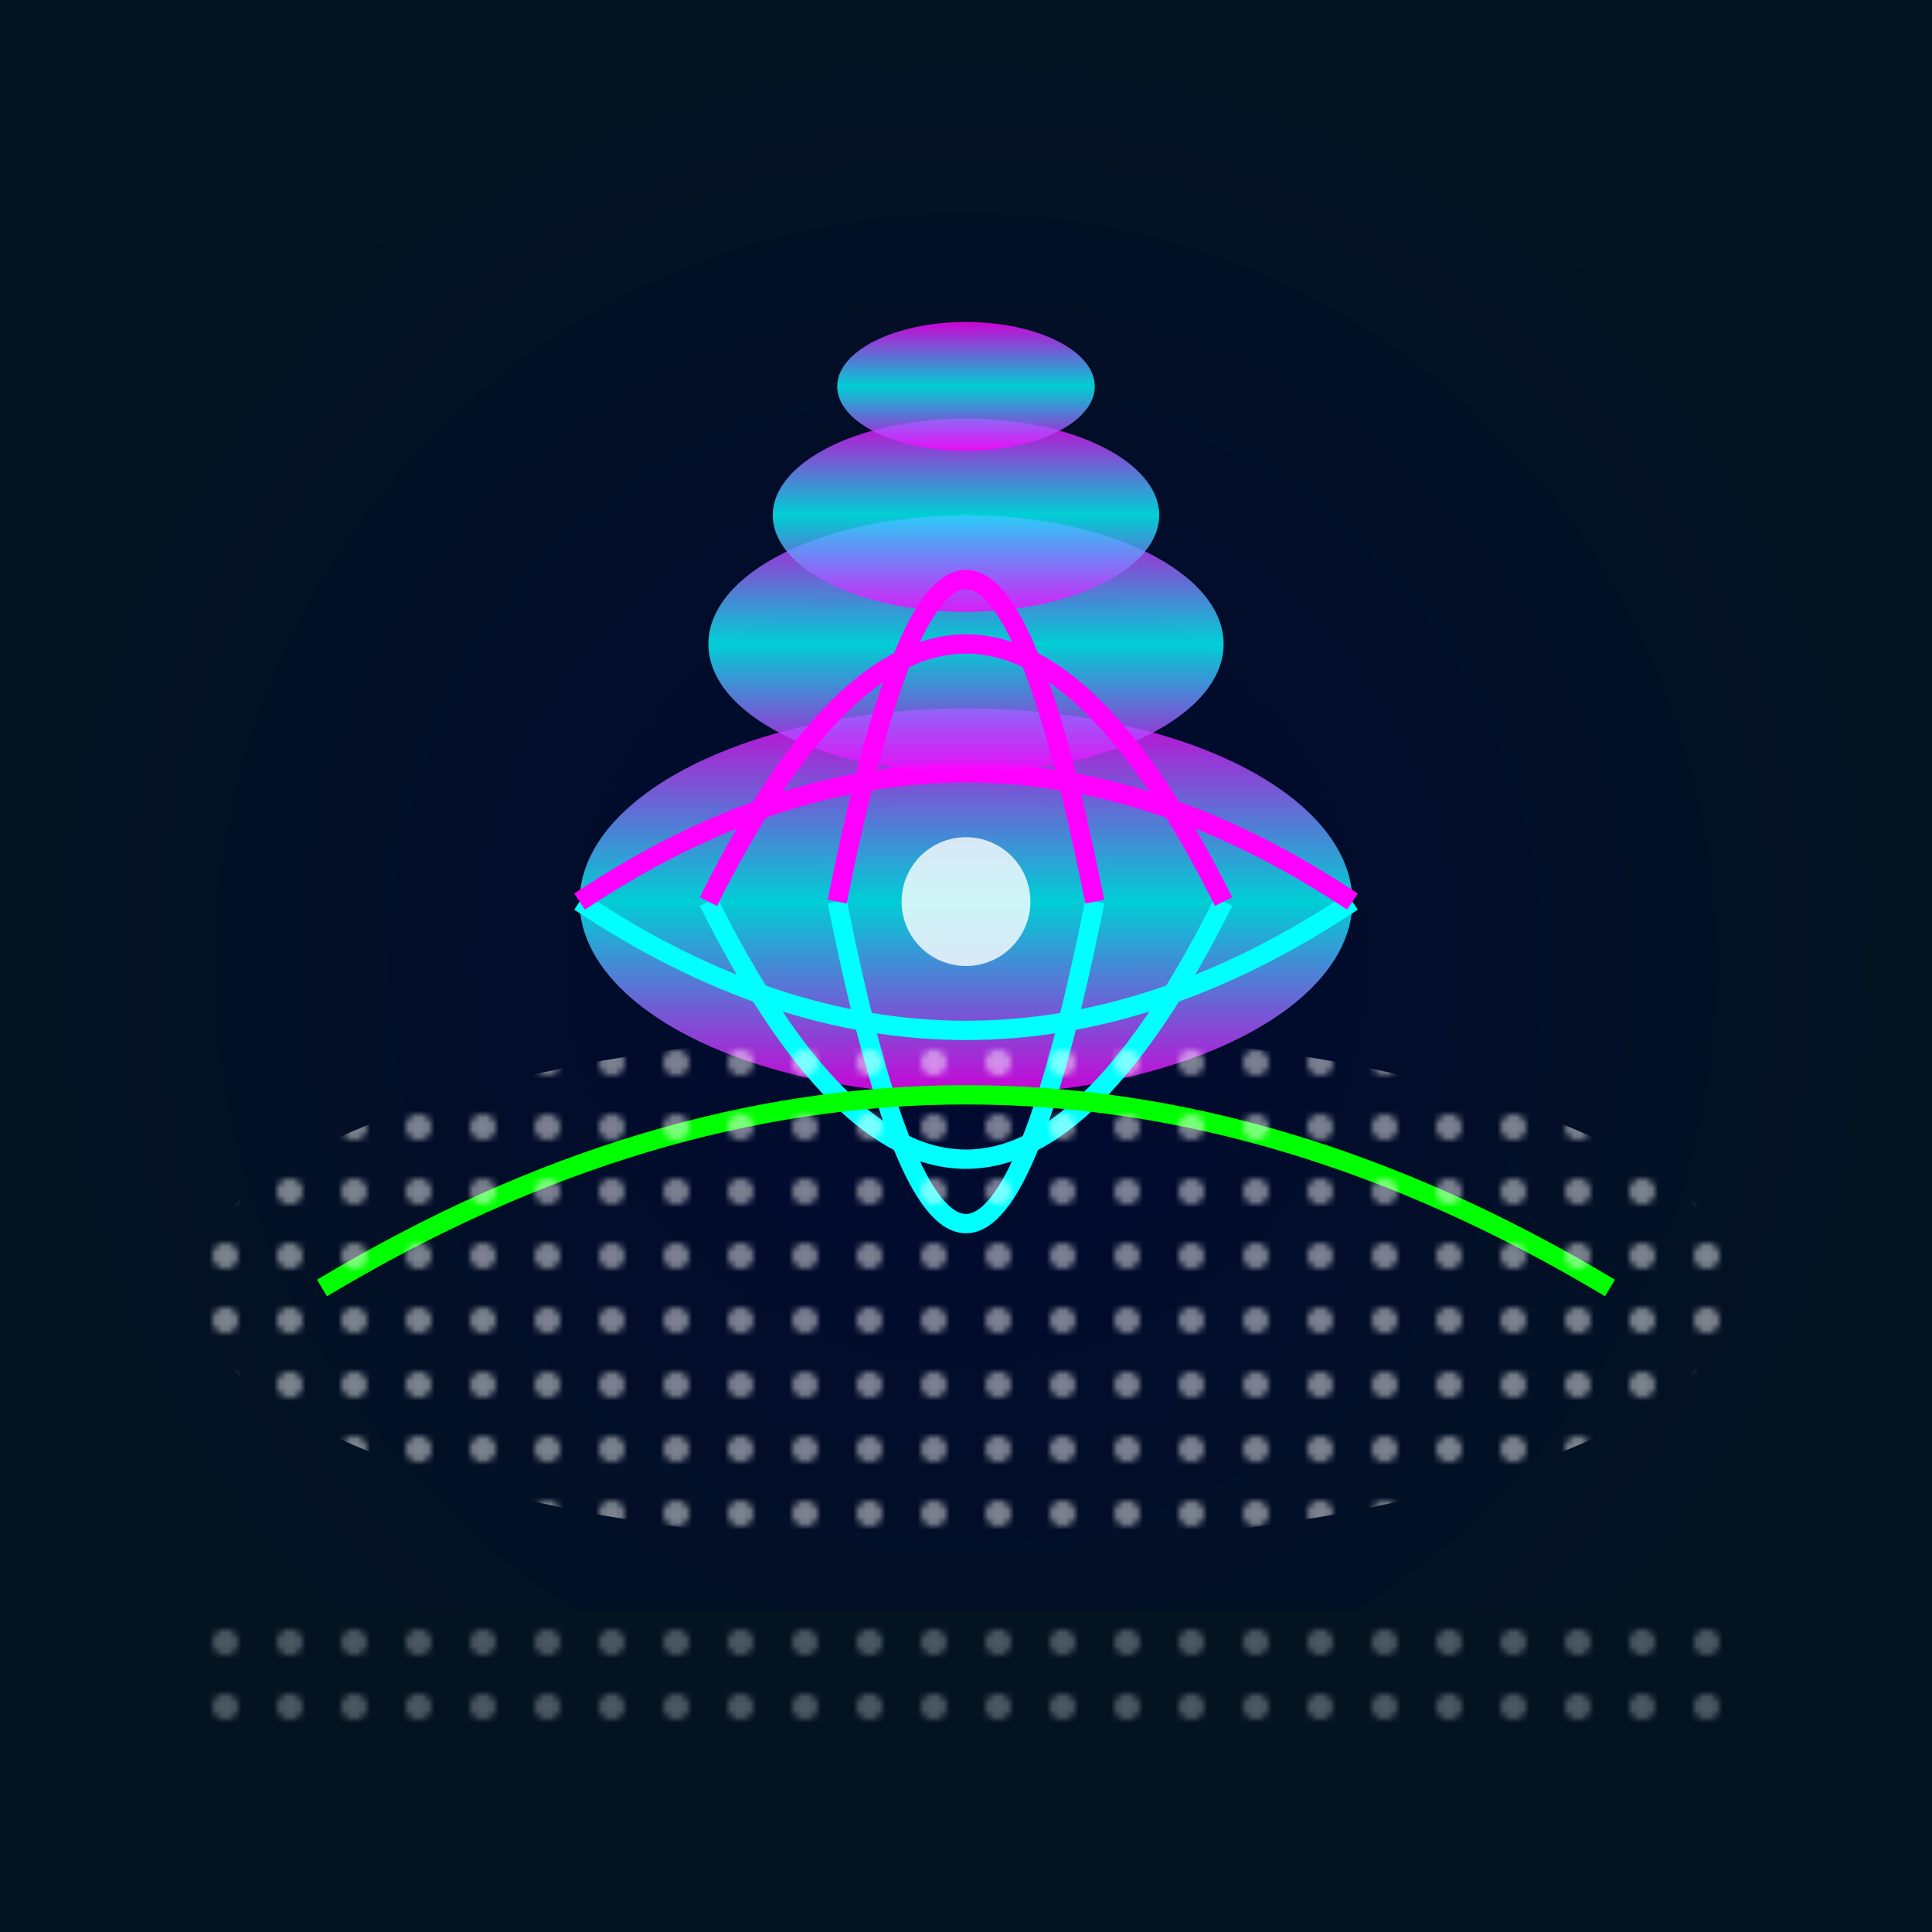
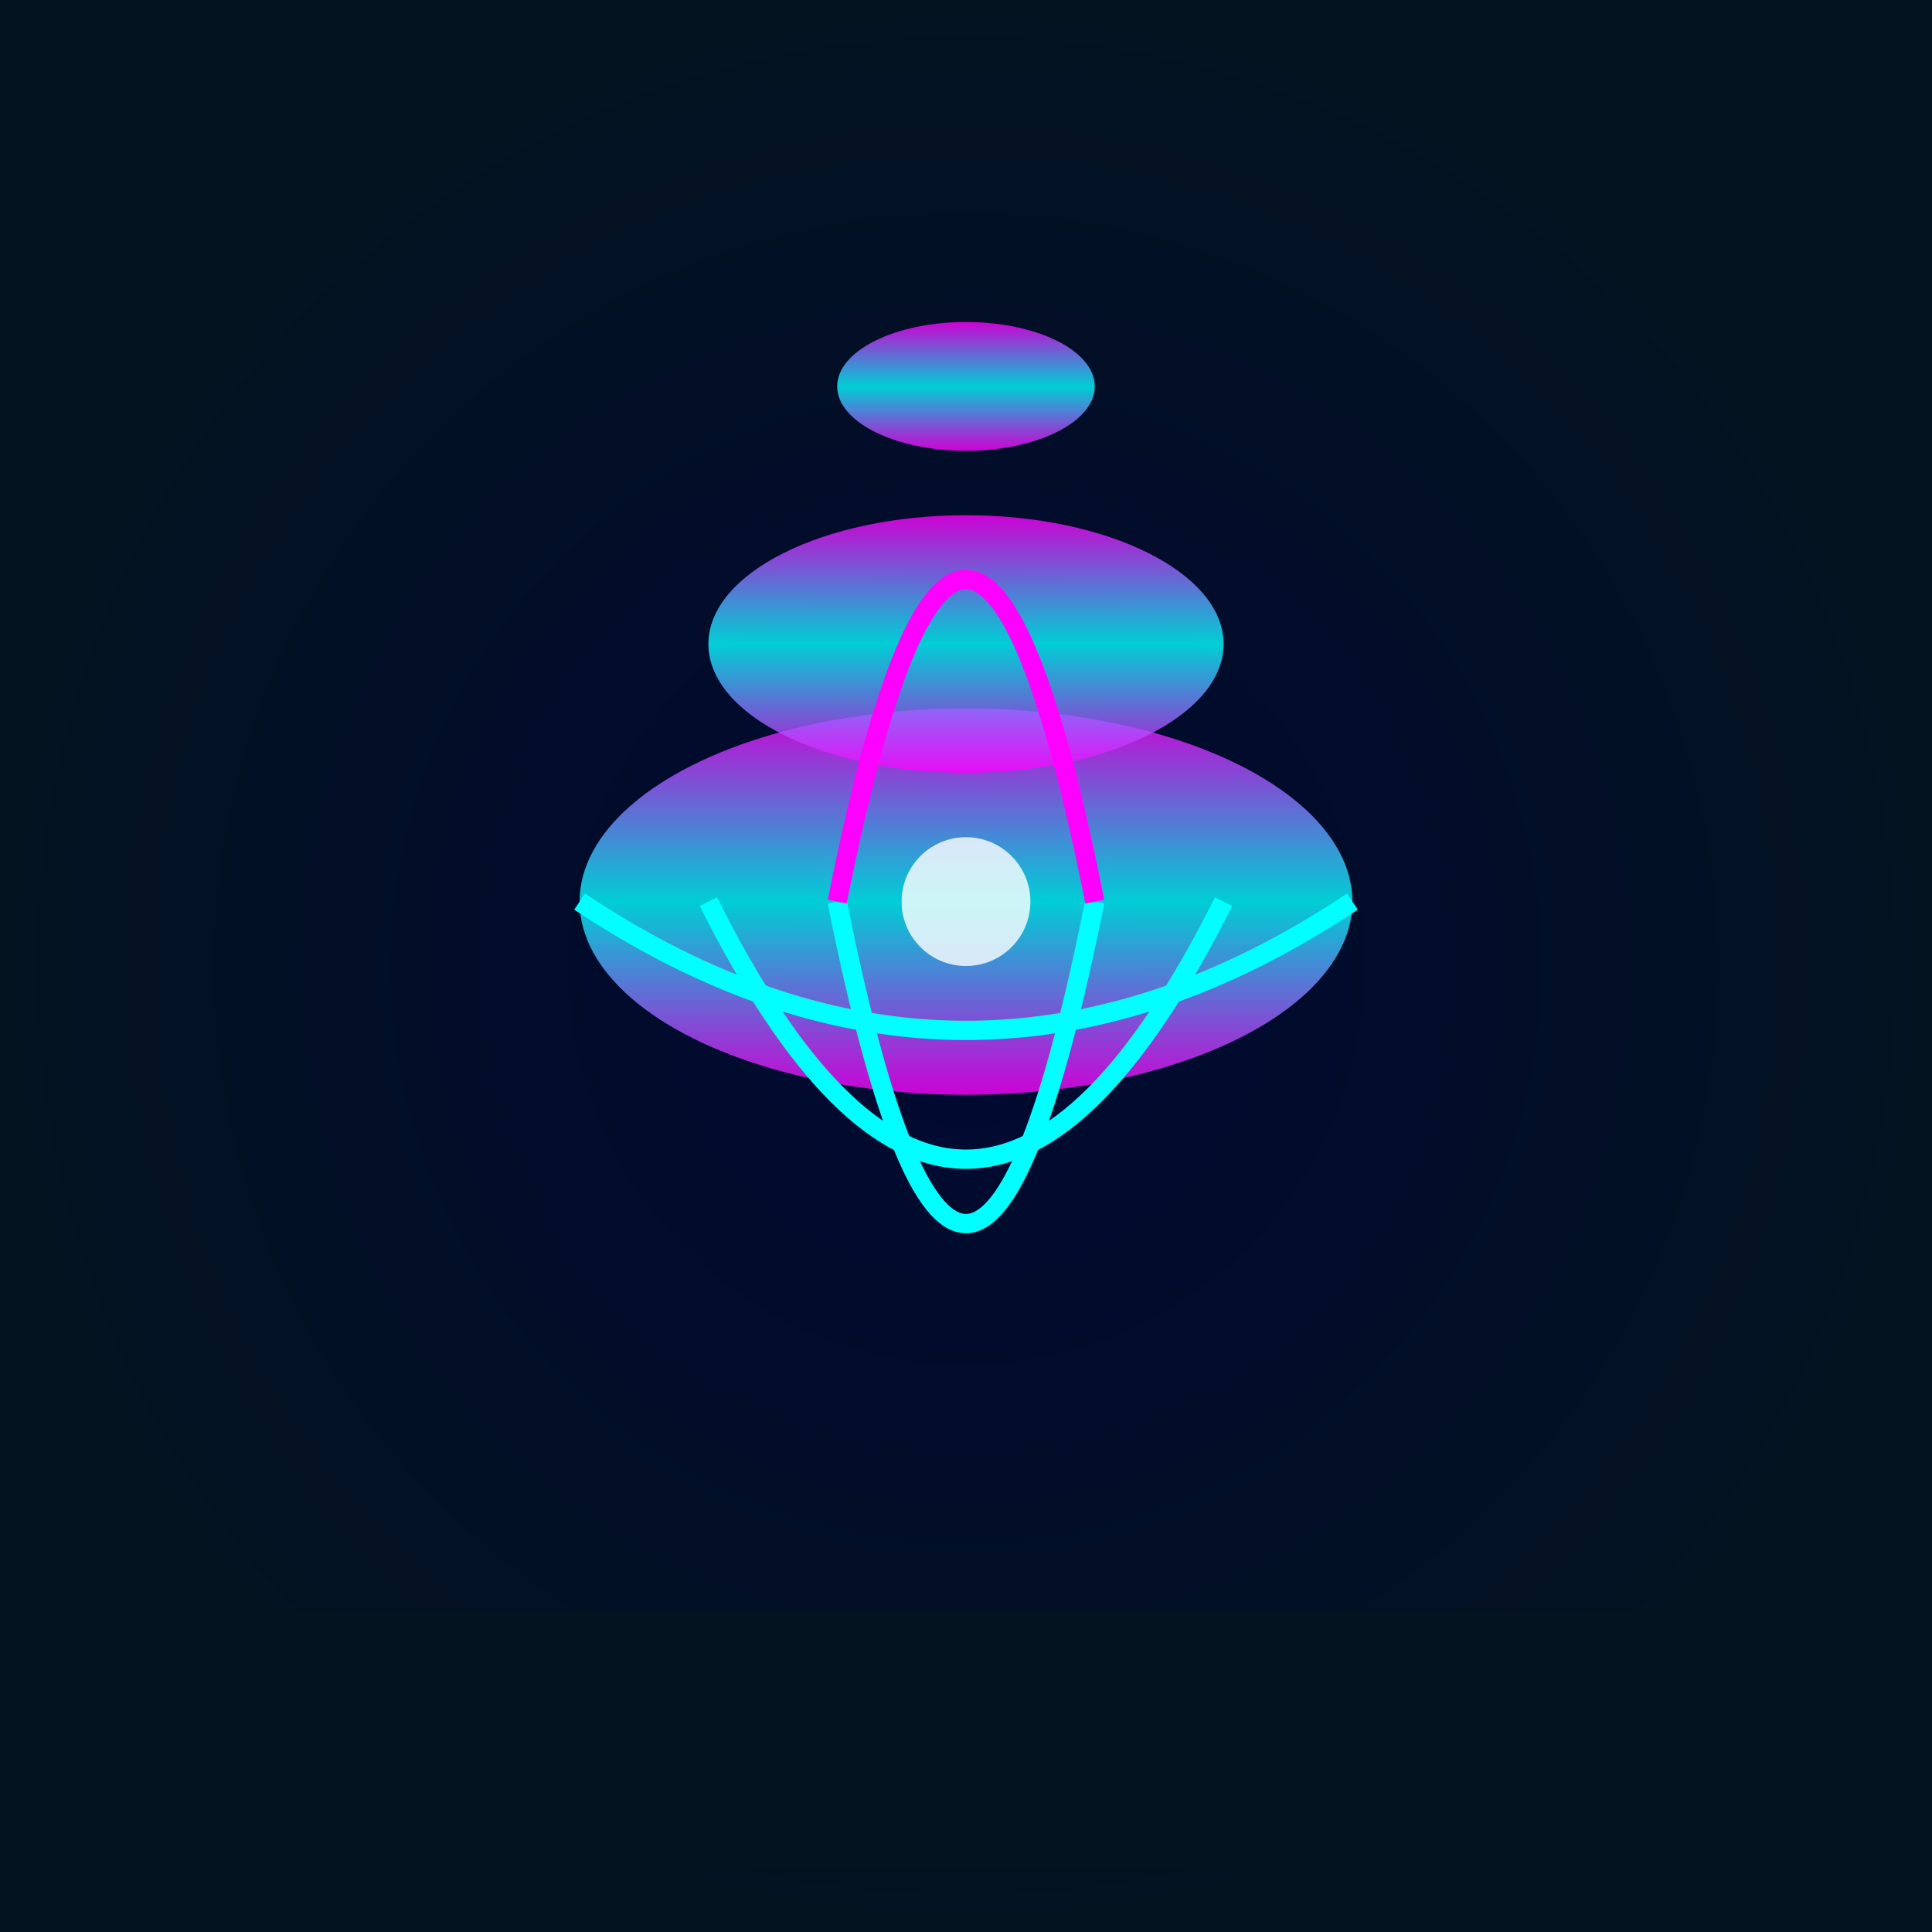
<svg xmlns="http://www.w3.org/2000/svg" viewBox="0 0 300 300">
  <defs>
    <radialGradient id="forestGradient" cx="50%" cy="50%" r="50%" fx="50%" fy="50%">
      <stop offset="0%" stop-color="#000833" />
      <stop offset="100%" stop-color="#031320" />
    </radialGradient>
    <linearGradient id="jellyfishGradient" x1="50%" y1="0%" x2="50%" y2="100%">
      <stop offset="0%" stop-color="#ff00ff" />
      <stop offset="50%" stop-color="#00ffff" />
      <stop offset="100%" stop-color="#ff00ff" />
    </linearGradient>
    <pattern id="glowPattern" patternUnits="userSpaceOnUse" width="10" height="10">
-       <circle cx="5" cy="5" r="2" fill="#ffffff" opacity="0.8" />
      <circle cx="15" cy="15" r="3" fill="#00ffff" opacity="0.6" />
    </pattern>
  </defs>
  <rect width="300" height="300" fill="url(#forestGradient)" />
  <g transform="translate(150, 100)">
    <ellipse cx="0" cy="40" rx="60" ry="30" fill="url(#jellyfishGradient)" opacity="0.8" />
    <path d="M-60,40 Q0,80 60,40" stroke="#00ffff" stroke-width="3" fill="none" />
-     <path d="M-60,40 Q0,0 60,40" stroke="#ff00ff" stroke-width="3" fill="none" />
    <ellipse cx="0" cy="0" rx="40" ry="20" fill="url(#jellyfishGradient)" opacity="0.8" />
-     <ellipse cx="0" cy="-20" rx="30" ry="15" fill="url(#jellyfishGradient)" opacity="0.8" />
    <ellipse cx="0" cy="-40" rx="20" ry="10" fill="url(#jellyfishGradient)" opacity="0.8" />
    <path d="M-40,40 Q0,120 40,40" stroke="#00ffff" stroke-width="3" fill="none" />
-     <path d="M-40,40 Q0,-40 40,40" stroke="#ff00ff" stroke-width="3" fill="none" />
    <path d="M-20,40 Q0,140 20,40" stroke="#00ffff" stroke-width="3" fill="none" />
    <path d="M-20,40 Q0,-60 20,40" stroke="#ff00ff" stroke-width="3" fill="none" />
    <circle cx="0" cy="40" r="10" fill="#ffffff" opacity="0.8" />
  </g>
  <g transform="translate(150, 200)">
-     <path d="M-100,0 Q0,-60 100,0" stroke="#00ff00" stroke-width="3" fill="none" />
    <ellipse cx="0" cy="0" rx="120" ry="40" fill="url(#glowPattern)" opacity="0.6" />
  </g>
  <g transform="translate(30, 250)">
    <rect x="0" y="0" width="240" height="40" fill="#031320" />
    <rect x="0" y="0" width="240" height="20" fill="url(#glowPattern)" opacity="0.6" />
  </g>
</svg>